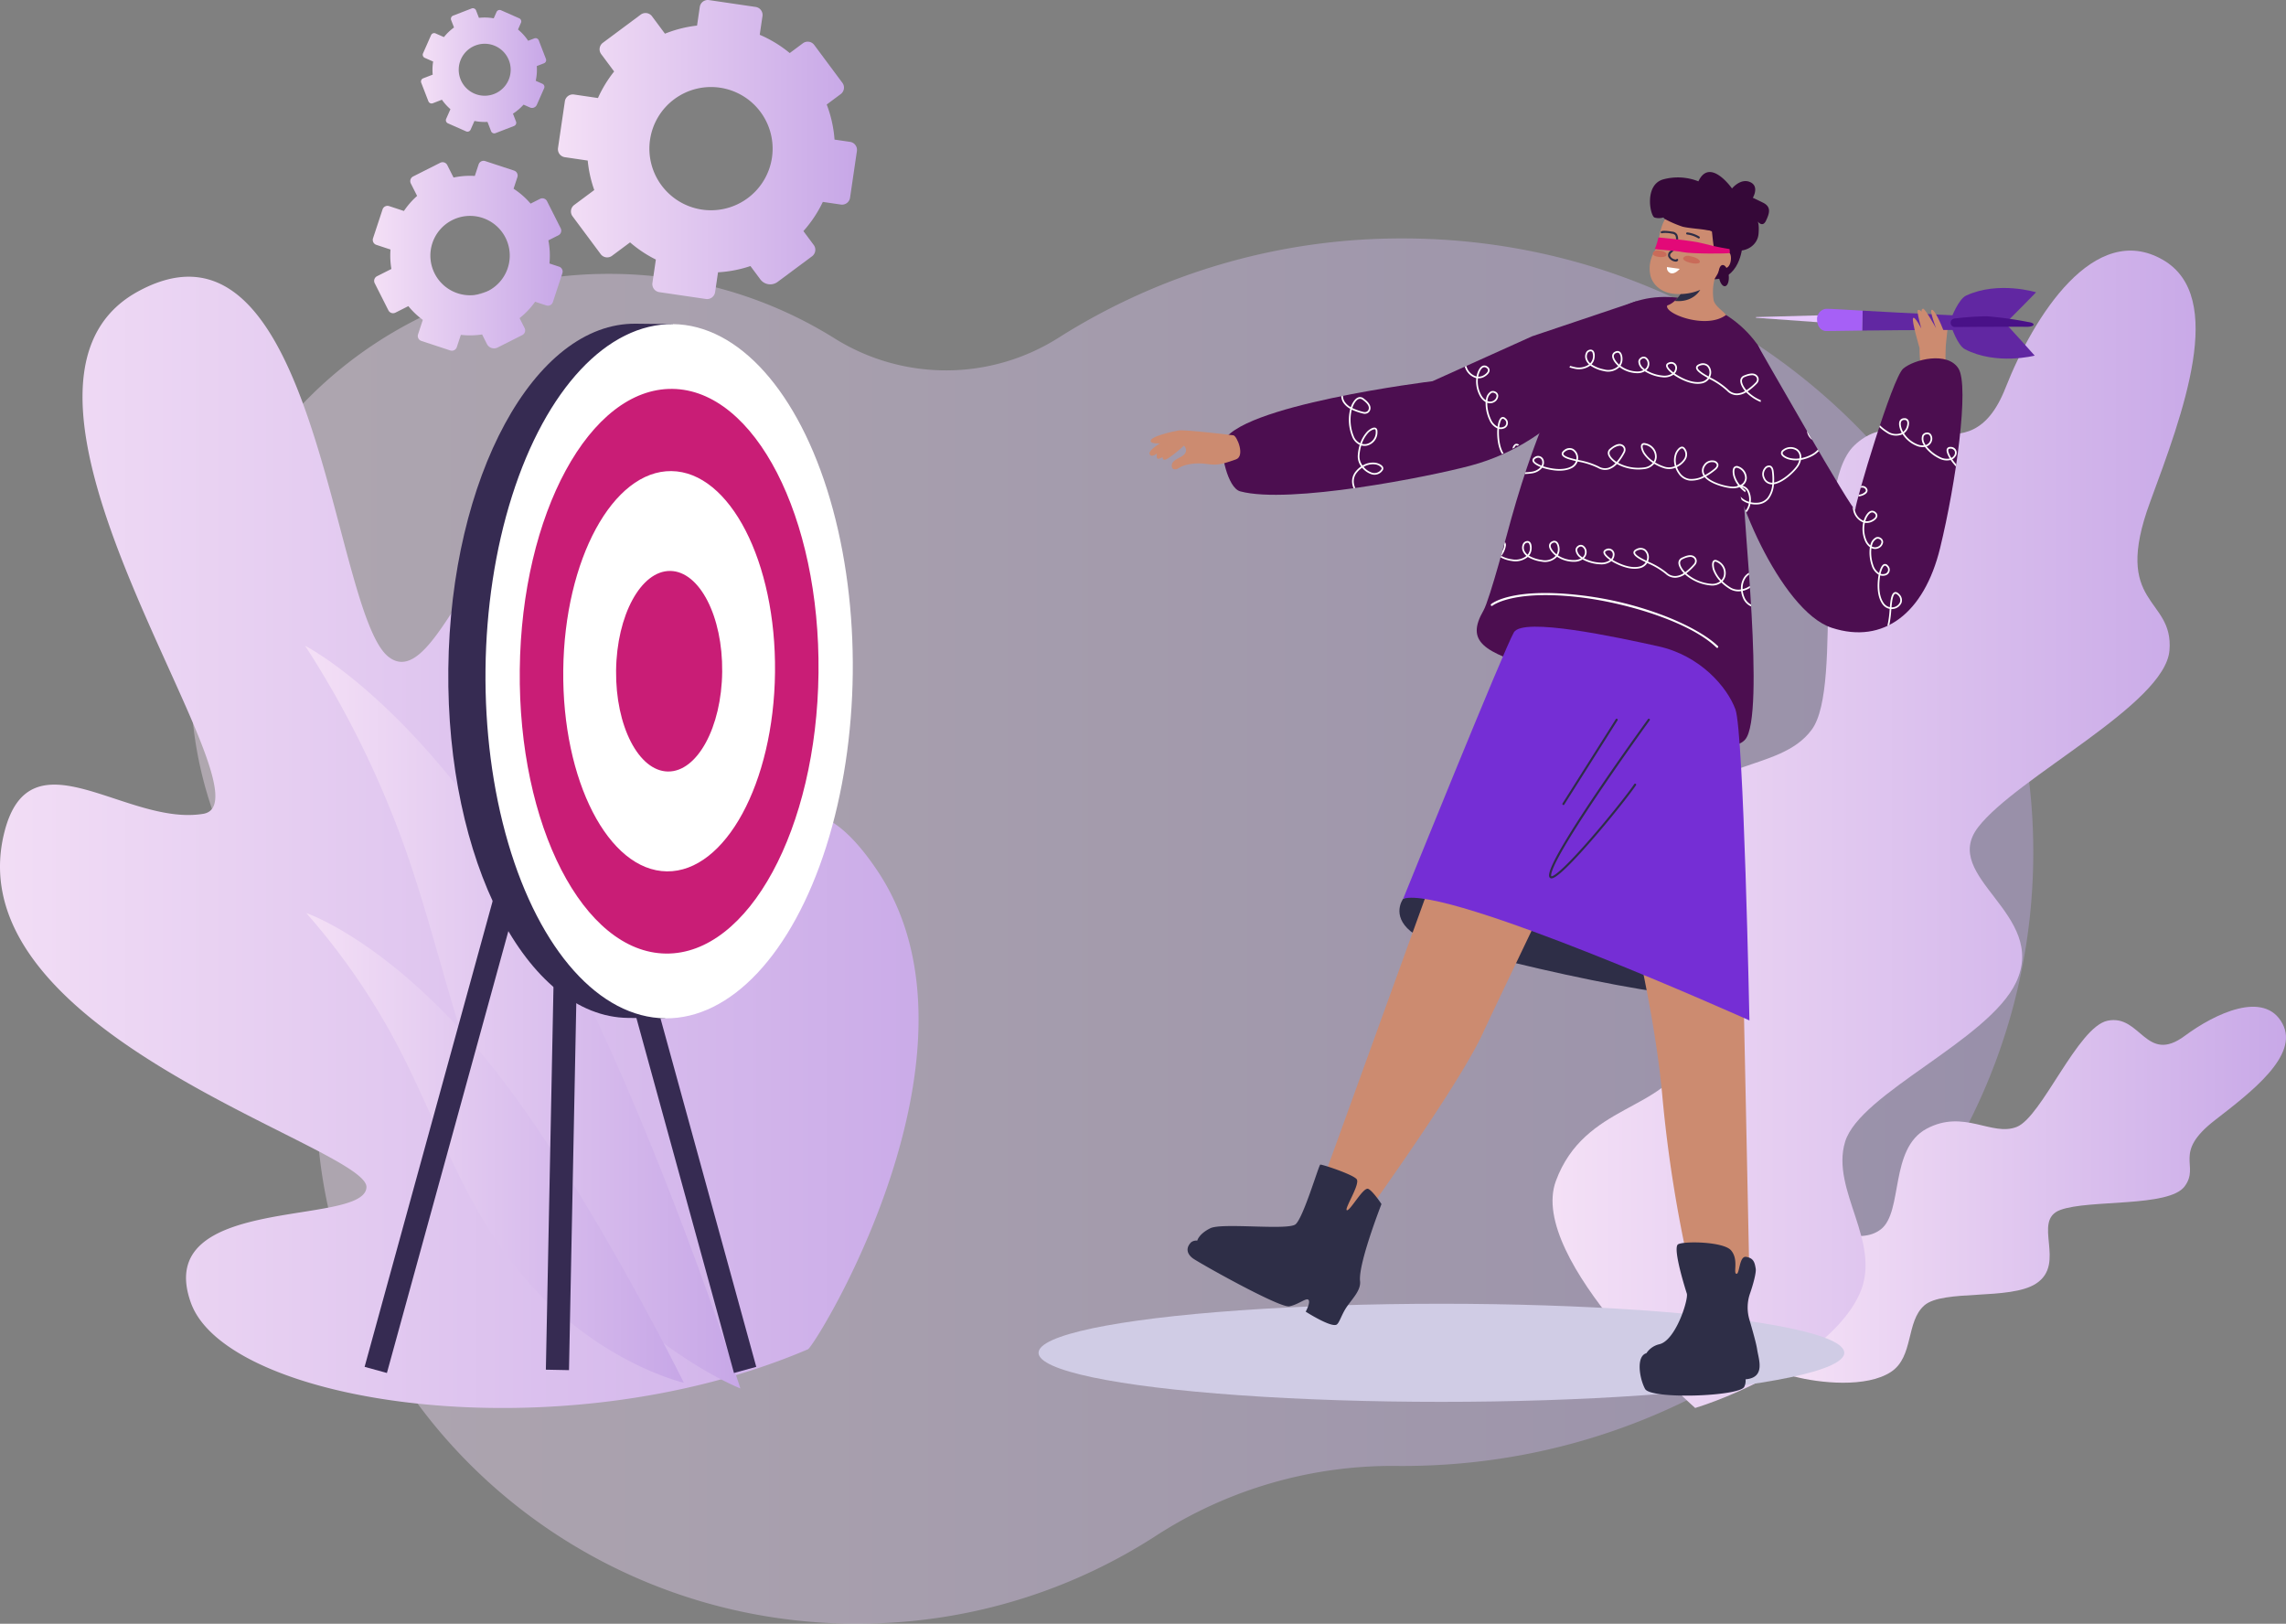
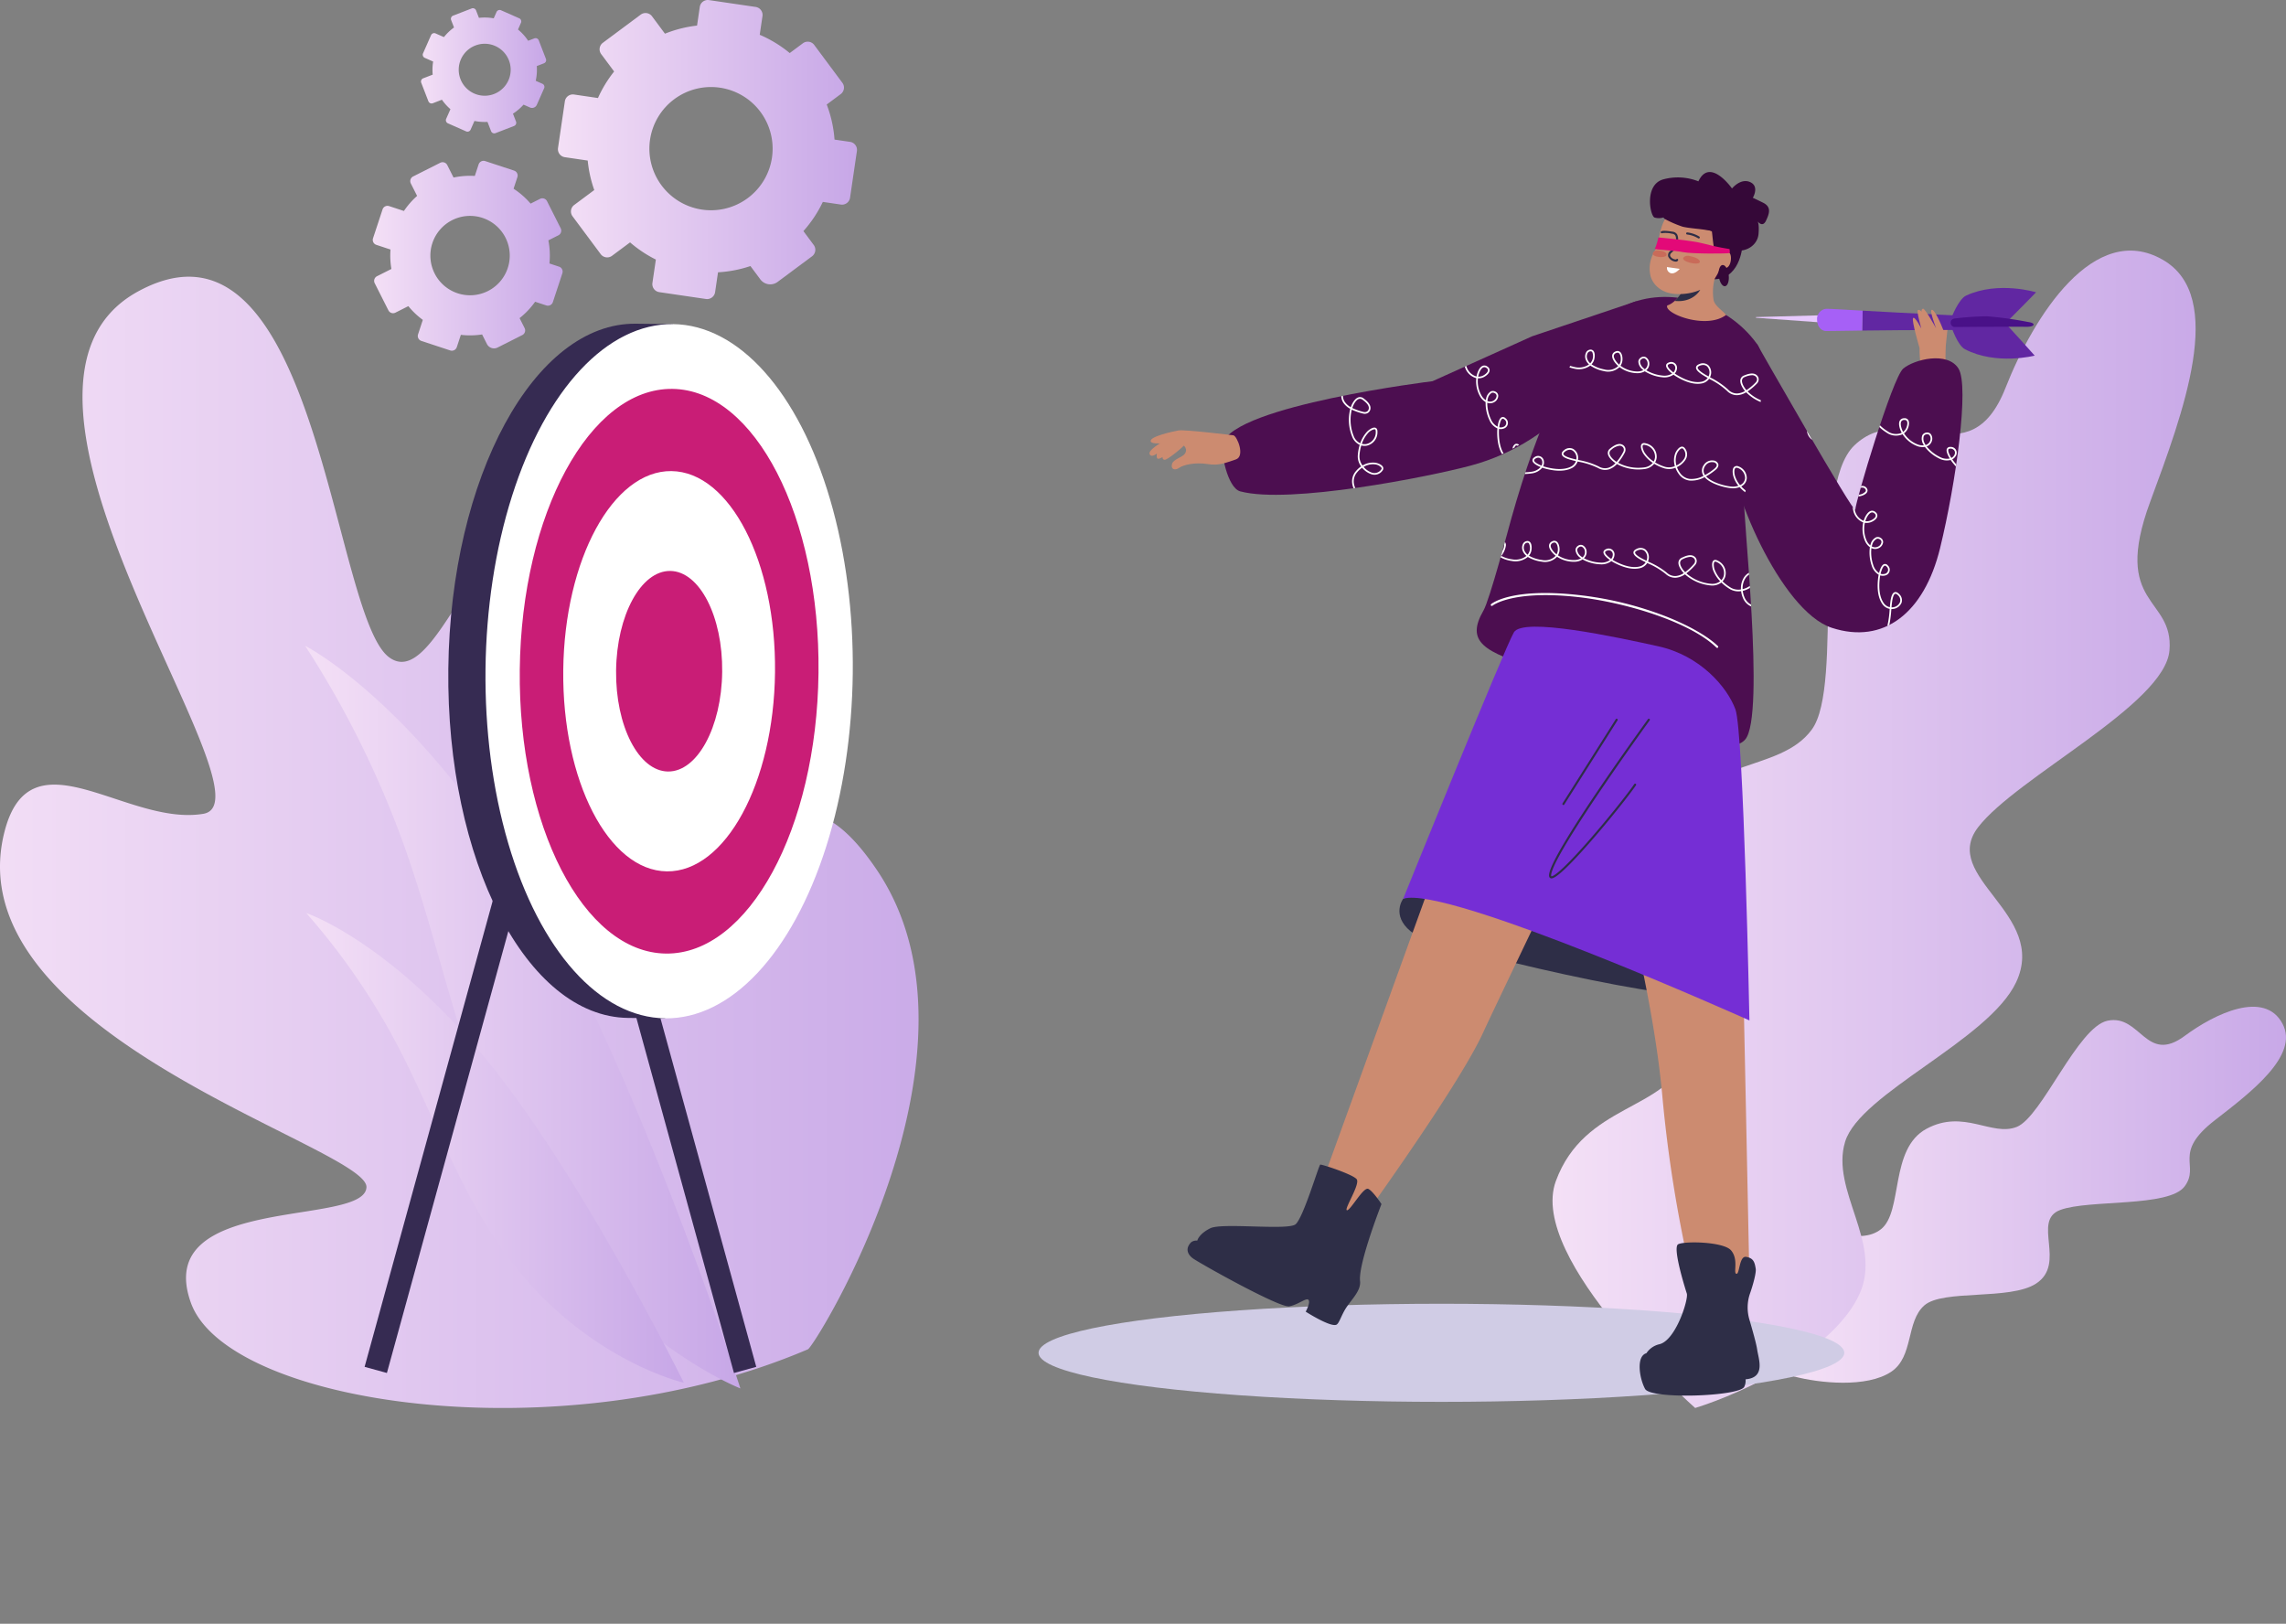
<svg xmlns="http://www.w3.org/2000/svg" width="816.218" height="579.745" viewBox="0 0 816.218 579.745">
  <rect x="0" y="0" width="816.218" height="579.745" fill="#808080" stroke="none" />
  <defs>
    <linearGradient id="linear-gradient" y1="0.5" x2="1" y2="0.5" gradientUnits="objectBoundingBox">
      <stop offset="0" stop-color="#f4e0f6" />
      <stop offset="1" stop-color="#bda7e7" />
    </linearGradient>
    <linearGradient id="linear-gradient-2" y1="0.5" x2="1" y2="0.5" gradientUnits="objectBoundingBox">
      <stop offset="0" stop-color="#f4e0f6" />
      <stop offset="1" stop-color="#c7a7e7" />
    </linearGradient>
  </defs>
  <g id="Group_3382" data-name="Group 3382" transform="translate(-16138.511 14782.64)">
    <g id="Group_3381" data-name="Group 3381" transform="translate(16138.511 -14782.64)">
      <g id="Group_3380" data-name="Group 3380" transform="translate(0 0)">
        <g id="Group_3379" data-name="Group 3379">
          <g id="Group_3378" data-name="Group 3378">
-             <path id="Path_10838" data-name="Path 10838" d="M3804.74,295.667a228.594,228.594,0,0,0-122.96,35.525,75.051,75.051,0,0,1-79.792.2,151.445,151.445,0,0,0-79.7-23.076c-82.825-.552-150.531,65.1-150.253,145.7a142.013,142.013,0,0,0,29.346,86,76.873,76.873,0,0,1,15.821,51.269q-.052.859-.1,1.721c-5.677,110.931,88.834,202.731,202.811,197.016a195.47,195.47,0,0,0,97.007-31.306,155.224,155.224,0,0,1,85.922-24.772q.948.008,1.9.008c124.365,0,225.183-98.114,225.183-219.144S3929.1,295.667,3804.74,295.667Z" transform="translate(-3303.936 -210.534)" opacity="0.4" fill="url(#linear-gradient)" />
            <path id="Path_10839" data-name="Path 10839" d="M4552.48,1085.769c8.91,2.348,25.925,4.182,34.7-1.683,8.1-5.415,5.2-17.915,11.848-23.706s30.481-1.717,39.826-7.741c11.082-7.144-1.609-22.5,8.688-26.319s38.768-.866,44.4-8.416-4.534-11.738,10.79-23.612c12.975-10.055,30.21-23.155,24.153-34.489-6.454-12.078-24.141-3.606-34.911,4.373-13.874,10.279-15.715-7.856-27.533-5.429-10.684,2.194-23.48,34.352-32.419,37.912s-18.9-6.473-32.222.671-8.3,29.62-16.283,35.871-19.292-2.48-30.688,6.37S4552.48,1085.769,4552.48,1085.769Z" transform="translate(-3911.921 -594.31)" fill="url(#linear-gradient-2)" />
            <path id="Path_10840" data-name="Path 10840" d="M4470.707,880.551c18.106-5.618,49.8-20.971,58.716-40.775,8.233-18.283-10.458-36.93-5.174-54.282s51.311-36.23,61.047-56.93c11.548-24.548-27.339-37.5-13.537-55.4s66.7-43.783,68.3-63.1-20.71-15.538-6.92-52.964c11.678-31.692,27.464-73.342,4.54-86.512-24.431-14.036-46.055,20.032-56.146,45.7-13,33.06-35.985,3.427-53.959,20.547-16.25,15.477-3.513,85.539-15.228,101.5s-40.036,9.312-55.491,36.3,17.82,60.729,10.7,80.344-36.364,16.708-46.6,44.574S4470.707,880.551,4470.707,880.551Z" transform="translate(-3865.448 -377.836)" fill="url(#linear-gradient-2)" />
            <path id="Path_10841" data-name="Path 10841" d="M4170.162,285.15l-5.554-.815a43.939,43.939,0,0,0-2.786-12.525l4.994-3.716a2.887,2.887,0,0,0,.594-4.041l-10.056-13.516a2.888,2.888,0,0,0-4.041-.593l-4.7,3.494a43.975,43.975,0,0,0-10.71-6.522l.979-6.666a2.887,2.887,0,0,0-2.437-3.277l-16.667-2.447a2.887,2.887,0,0,0-3.276,2.438l-.979,6.666a43.938,43.938,0,0,0-11.458,2.891l-4.62-6.21a2.888,2.888,0,0,0-4.041-.593l-13.516,10.055a2.888,2.888,0,0,0-.593,4.041l4.62,6.209a43.949,43.949,0,0,0-5.771,9.472l-8.543-1.255a2.888,2.888,0,0,0-3.277,2.438l-2.448,16.667a2.888,2.888,0,0,0,2.438,3.277l8.172,1.2a43.909,43.909,0,0,0,2.339,10.526l-7.165,5.33a2.888,2.888,0,0,0-.594,4.041l10.056,13.516a2.887,2.887,0,0,0,4.04.593l6.442-4.792a43.97,43.97,0,0,0,9.212,6.133l-1.227,8.353a2.887,2.887,0,0,0,2.438,3.277l16.667,2.447a2.888,2.888,0,0,0,3.276-2.438l1.042-7.09a43.866,43.866,0,0,0,11.57-2.23l3.544,4.764a4.4,4.4,0,0,0,6.151.9L4156.588,326a2.888,2.888,0,0,0,.593-4.041l-3.684-4.952a43.992,43.992,0,0,0,6.934-10.421l6.445.946a2.888,2.888,0,0,0,3.276-2.438l2.448-16.667A2.888,2.888,0,0,0,4170.162,285.15Zm-52.852,24.186a22,22,0,1,1,24.963-18.571A22,22,0,0,1,4117.31,309.336Z" transform="translate(-3866.64 -234.495)" fill="url(#linear-gradient-2)" />
            <path id="Path_10842" data-name="Path 10842" d="M3938.456,440.711l-3.435-1.131a28.311,28.311,0,0,0-.384-8.257l3.58-1.806a1.86,1.86,0,0,0,.823-2.5l-4.887-9.689a1.861,1.861,0,0,0-2.5-.823l-3.366,1.7a28.3,28.3,0,0,0-6.075-5.322l1.358-4.122a1.86,1.86,0,0,0-1.185-2.349l-10.307-3.395a1.86,1.86,0,0,0-2.349,1.185l-1.357,4.122a28.3,28.3,0,0,0-7.591.569l-2.246-4.452a1.861,1.861,0,0,0-2.5-.823l-9.688,4.887a1.86,1.86,0,0,0-.823,2.5l2.245,4.451a28.329,28.329,0,0,0-4.709,5.373l-5.283-1.74a1.859,1.859,0,0,0-2.348,1.185l-3.4,10.306a1.86,1.86,0,0,0,1.185,2.349l5.053,1.665a28.294,28.294,0,0,0,.322,6.938l-5.136,2.591a1.86,1.86,0,0,0-.823,2.5l4.888,9.689a1.861,1.861,0,0,0,2.5.823l4.617-2.329a28.371,28.371,0,0,0,5.168,4.91l-1.7,5.165a1.86,1.86,0,0,0,1.185,2.349l10.307,3.395a1.86,1.86,0,0,0,2.349-1.185l1.444-4.384a28.282,28.282,0,0,0,7.59-.137l1.722,3.415a2.832,2.832,0,0,0,3.8,1.253l8.822-4.45a1.86,1.86,0,0,0,.823-2.5l-1.791-3.55a28.373,28.373,0,0,0,5.552-5.847l3.986,1.313a1.86,1.86,0,0,0,2.349-1.185l3.395-10.307A1.861,1.861,0,0,0,3938.456,440.711Zm-36.214,9.508a14.172,14.172,0,1,1,17.895-9.027A14.171,14.171,0,0,1,3902.242,450.219Z" transform="translate(-3738.838 -345.503)" fill="url(#linear-gradient-2)" />
            <path id="Path_10843" data-name="Path 10843" d="M3962.929,253.881l-2.208.855a18.5,18.5,0,0,0-3.624-4.018l1.061-2.4a1.218,1.218,0,0,0-.622-1.606l-6.5-2.871a1.217,1.217,0,0,0-1.605.621l-1,2.258a18.534,18.534,0,0,0-5.285-.169l-1.025-2.65a1.217,1.217,0,0,0-1.575-.7l-6.624,2.564a1.218,1.218,0,0,0-.7,1.575l1.025,2.649a18.509,18.509,0,0,0-3.6,3.441l-2.986-1.319a1.217,1.217,0,0,0-1.605.621l-2.871,6.5a1.217,1.217,0,0,0,.622,1.606l2.985,1.319a18.515,18.515,0,0,0-.151,4.674l-3.4,1.314a1.218,1.218,0,0,0-.7,1.575l2.564,6.625a1.218,1.218,0,0,0,1.575.7l3.248-1.257a18.508,18.508,0,0,0,3.044,3.377l-1.522,3.444a1.218,1.218,0,0,0,.622,1.606l6.5,2.872a1.218,1.218,0,0,0,1.606-.622l1.369-3.1a18.567,18.567,0,0,0,4.654.337l1.285,3.32a1.218,1.218,0,0,0,1.575.7l6.625-2.564a1.218,1.218,0,0,0,.7-1.575l-1.091-2.818a18.517,18.517,0,0,0,3.783-3.222l2.29,1.012a1.854,1.854,0,0,0,2.445-.946l2.614-5.916a1.217,1.217,0,0,0-.621-1.606l-2.381-1.052a18.573,18.573,0,0,0,.379-5.264l2.562-.991a1.218,1.218,0,0,0,.7-1.575l-2.564-6.625A1.218,1.218,0,0,0,3962.929,253.881Zm-14.371,19.854a9.277,9.277,0,1,1,5.3-12A9.277,9.277,0,0,1,3948.559,273.734Z" transform="translate(-3772.142 -240.181)" fill="url(#linear-gradient-2)" />
            <path id="Path_10844" data-name="Path 10844" d="M3246.525,662.972c-18.16,72.375,129.959,112.451,129.3,126.705s-76.786,2.116-62.679,41.272c13.074,36.278,131.811,54.384,220.305,16.581,2.562-1.094,67.972-106.434,24.8-170.869s-60.39,43.289-81.321,39.784,29.585-134.774-12.352-164.632c-43.456-30.936-60.408,63.908-80.744,48.581-19.264-14.519-25.039-150.264-80.044-134.561a42.769,42.769,0,0,0-6.176,2.315l-.024.009v0q-1.688.777-3.434,1.737c-64.038,35.225,50.844,181.89,23.4,186.45S3255.728,626.295,3246.525,662.972Z" transform="translate(-3244.981 -365.772)" fill="url(#linear-gradient-2)" />
            <path id="Path_10845" data-name="Path 10845" d="M3600.734,972.047s-37.187-115.481-77.241-180.692-78.161-84.452-78.161-84.452a346.73,346.73,0,0,1,34.341,68.59c14.507,39.533,21.172,81.954,41.688,120.079C3552.4,953.247,3600.734,972.047,3600.734,972.047Z" transform="translate(-3336.374 -476.315)" fill="url(#linear-gradient-2)" />
            <path id="Path_10846" data-name="Path 10846" d="M3580.88,1050.052s-37.592-76.161-72.016-117.215-62.787-50.471-62.787-50.471a242.719,242.719,0,0,1,30.813,43.98c14.1,25.89,23.064,54.584,41.181,78.883C3545.477,1041.987,3580.88,1050.052,3580.88,1050.052Z" transform="translate(-3336.714 -556.354)" fill="url(#linear-gradient-2)" />
          </g>
          <g id="Group_3377" data-name="Group 3377" transform="translate(130.183 61.425)">
            <g id="Group_3376" data-name="Group 3376" transform="translate(240.632 0)">
              <ellipse id="Ellipse_3413" data-name="Ellipse 3413" cx="143.844" cy="17.513" rx="143.844" ry="17.513" transform="translate(0 404.075)" fill="#d0cce5" />
              <g id="Group_3375" data-name="Group 3375" transform="translate(39.615 0)">
                <path id="Path_10792" data-name="Path 10792" d="M1251.091,1137.16s-4.36,5.792,2.629,11.582,105.643,28.278,103.64,21.427-71.891-39.2-80.277-40.4S1251.091,1137.16,1251.091,1137.16Z" transform="translate(-1160.515 -877.679)" fill="#2e2e47" />
                <path id="Path_10793" data-name="Path 10793" d="M1628,341.632s-.849,12.547-11.232,11.649-2.4-19.769-.2-19.419S1630.251,336.174,1628,341.632Z" transform="translate(-1416.323 -315.045)" fill="#350838" />
                <g id="Group_3359" data-name="Group 3359" transform="translate(281.595 53.03)">
                  <path id="Path_10794" data-name="Path 10794" d="M1908.656,463.452s.5-5.89.849-8.686.8-4.32-.3-4.107-2.6,6.2-2.9,8.05S1908.656,463.452,1908.656,463.452Z" transform="translate(-1906.286 -450.64)" fill="#cc8b70" />
                </g>
                <path id="Path_10795" data-name="Path 10795" d="M1181.857,426.959l-37.307,12.557L1109,455.546s-70.687,8.686-74.88,22.164c-.879,2.825,1.6,15.934,6.235,17.173,17.491,4.672,67.324-5.2,82.223-9.185C1154.63,477.116,1173.564,450.116,1181.857,426.959Z" transform="translate(-1007.944 -380.868)" fill="#4c0e50" />
                <path id="Path_10796" data-name="Path 10796" d="M1277.11,758.99s13.983,26.549,16.156,53.439c.663,8.2,4.469,198.564,4.469,198.564l-19.839,2.7a478.981,478.981,0,0,1-11.238-67.957c-3.594-39.983-16.68-83.215-21.266-112.268,0,0-39.85,82.964-42.532,88.957-9.056,20.242-48.522,74.281-48.522,74.281l-13.478-8.386,82.557-228.057Z" transform="translate(-1083.532 -615.615)" fill="#cc8b70" />
                <path id="Path_10797" data-name="Path 10797" d="M1397.211,424.838s-21.121,5.623-40.944,76.275c-.851,3.033-7.681,28.878-9.884,32.686-6.5,11.242.116,14.81,19.416,20.791s65,35.77,74.029,25.272c7.322-8.51-1.156-82.081-.374-86.245,3.223-17.16,10.542-46.681,4.535-55.012C1433,423.357,1411.961,417.9,1397.211,424.838Z" transform="translate(-1227.123 -377.266)" fill="#4c0e50" />
                <g id="Group_3360" data-name="Group 3360" transform="translate(0 92.219)">
                  <path id="Path_10798" data-name="Path 10798" d="M950.2,596.207s-5.557,3.037-4.96,4.542,2.608-.178,2.608-.178-.263,1.193.118,1.723,1.957-.5,1.957-.5a.723.723,0,0,0,.727,1c1.046.052,6.969-4.865,7.457-5.764S953.726,594.73,950.2,596.207Z" transform="translate(-945.198 -592.29)" fill="#cc8b70" />
                  <path id="Path_10799" data-name="Path 10799" d="M976.149,586.177s-17.376-2.134-19.618-1.734-10.391,2.193-9.909,3.891,9.287-.139,10.733.669,2.494,2.22,1.5,3.69-4.187,1.934-4.646,3.779,1.042,2.4,2.578,1.308,5.717-2.039,10.083-1.348,6.6-.516,10.109-1.627S977.424,586.37,976.149,586.177Z" transform="translate(-946.191 -584.393)" fill="#cc8b70" />
                </g>
                <path id="Path_10800" data-name="Path 10800" d="M1575.984,399.19c4.559-1.36,7.581-9.505,7.6-9.543,2.973-6.251,10.642-3.561,10.642-3.561a18.712,18.712,0,0,0-1.729,11.11c.415,2.2,3.185,3.768,4.481,5.386C1589.841,407.977,1574.582,401.99,1575.984,399.19Z" transform="translate(-1391.102 -351.564)" fill="#cc8b70" />
                <path id="Path_10801" data-name="Path 10801" d="M1588.428,412.122l5.884.313s-2.385,4.65-9.1,3.965A17.743,17.743,0,0,0,1588.428,412.122Z" transform="translate(-1397.687 -370.378)" fill="#2e2e47" />
                <path id="Path_10802" data-name="Path 10802" d="M1580.542,1579.165c-2.658-.454-2.284,6.868-3.646,5.978-.89-.581.926-5.154-1.753-8.292s-16.639-3.378-18.888-2.187,3.112,17.673,3.112,17.673c.5,2.4-4.048,16.616-9.776,18.013a7.515,7.515,0,0,0-4.672,3.211h0c-3.736,1.065-2.532,8.932-.484,12.745s33.471,2.71,35.39-.7a4.915,4.915,0,0,0,.492-2.725c7.312-.594,4.614-7.285,4.136-10.652-.292-2.055-1.6-6.66-2.734-10.553a15.293,15.293,0,0,1,.159-9.362c1.251-3.547,2.275-7.6,2.066-8.905C1583.579,1581.154,1583.2,1579.619,1580.542,1579.165Z" transform="translate(-1367.492 -1191.832)" fill="#2e2e47" />
                <g id="Group_3365" data-name="Group 3365" transform="translate(178.581 11.643)">
                  <path id="Path_10803" data-name="Path 10803" d="M1579.691,332.374a3.7,3.7,0,0,0,2.895-.7c1.149-.846,1.55-3.935.653-5.015a4.37,4.37,0,0,0-2.469-1.308c-.282-.111,1.223-5.415-.108-8.849a10.428,10.428,0,0,0-9.538-7.093,12.6,12.6,0,0,0-10.262,4.371c-1.986,2.039-2.656,6.62-3.087,8.788a11.812,11.812,0,0,1-1.561,3.89,11.6,11.6,0,0,0-1.351,7.663c.476,3.175,3.366,6.589,8.487,7.108S1576.961,340.245,1579.691,332.374Z" transform="translate(-1554.698 -309.388)" fill="#cc8b70" />
                  <g id="Group_3361" data-name="Group 3361" transform="translate(3.943 9.347)">
                    <path id="Path_10804" data-name="Path 10804" d="M1573.525,352.286a.817.817,0,0,0,.853-.485.371.371,0,0,0-.687-.28,2.426,2.426,0,0,1-1.931-.905c-.407-.524-.3-1.033.314-1.555a6.083,6.083,0,0,0,2.11-3.623,3.815,3.815,0,0,0-.166-2.873,2.219,2.219,0,0,0-1.726-.975c-.731-.132-3.247-.538-3.958-.106a.371.371,0,0,0,.385.634,10.066,10.066,0,0,1,3.466.206,1.52,1.52,0,0,1,1.206.638,3.18,3.18,0,0,1,.079,2.27l-.014.055a5.351,5.351,0,0,1-1.861,3.207,1.772,1.772,0,0,0-.727,2.034,3.2,3.2,0,0,0,2.644,1.758Z" transform="translate(-1568.157 -341.29)" fill="#2e2e47" />
                  </g>
                  <g id="Group_3362" data-name="Group 3362" transform="translate(13.052 9.925)">
                    <path id="Path_10805" data-name="Path 10805" d="M1603.737,345.419a.371.371,0,0,0,.2-.68,10.544,10.544,0,0,0-4.284-1.475.371.371,0,1,0-.08.737,9.972,9.972,0,0,1,3.956,1.357A.369.369,0,0,0,1603.737,345.419Z" transform="translate(-1599.246 -343.262)" fill="#2e2e47" />
                  </g>
                  <path id="Path_10806" data-name="Path 10806" d="M1575.8,385.44a2,2,0,0,0,1.315,2.186c1.554.476,3.237-1.544,3.237-1.544Z" transform="translate(-1569.609 -363.157)" fill="#fff" />
                  <g id="Group_3363" data-name="Group 3363" transform="translate(12.256 14.575)">
                    <path id="Path_10807" data-name="Path 10807" d="M1596.9,360.66a.371.371,0,0,0,.345-.235c.064-.163.357-.682,1.454-.522a10.345,10.345,0,0,1,2.185.531.371.371,0,0,0,.281-.686,10.817,10.817,0,0,0-2.359-.579,1.913,1.913,0,0,0-2.251.985.371.371,0,0,0,.345.507Z" transform="translate(-1596.529 -359.132)" fill="#2e2e47" />
                  </g>
                  <g id="Group_3364" data-name="Group 3364" transform="translate(3.743 13.545)">
-                     <path id="Path_10808" data-name="Path 10808" d="M1570.978,356.977a2.152,2.152,0,0,0-1.534-.617,2.236,2.236,0,0,0-1.358.287.371.371,0,0,1-.487-.56,2.7,2.7,0,0,1,1.864-.469,2.409,2.409,0,0,1,2.233,1.185.371.371,0,0,1-.31.423.384.384,0,0,1-.057,0A.371.371,0,0,1,1570.978,356.977Zm.008.012Zm-.023-.072h0Z" transform="translate(-1567.474 -355.616)" fill="#2e2e47" />
-                   </g>
+                     </g>
                  <path id="Path_10809" data-name="Path 10809" d="M1597.326,371.676s3.63.471,4.118,1.9-3.547.9-5.252-.106S1596.428,371.514,1597.326,371.676Z" transform="translate(-1583.555 -353.413)" fill="#c96b59" />
                  <path id="Path_10810" data-name="Path 10810" d="M1559.922,365.063s3-.018,3.425,1.316-2.918,1.342-4.339.587S1559.179,365.023,1559.922,365.063Z" transform="translate(-1557.342 -348.75)" fill="#c96b59" />
                </g>
                <path id="Path_10811" data-name="Path 10811" d="M1595.417,280.568c-3.129-1.535-3.607-1.722-3.607-1.722s2.458-4.082-.958-5.607-6.474,2.278-6.474,2.278-7.917-11.3-12-2.546a19.9,19.9,0,0,0-12.7-.662c-6.618,2.041-4.582,12.778-3,13.57a5.586,5.586,0,0,0,3.218,0,1.493,1.493,0,0,0,.556.568,39.453,39.453,0,0,0,6.275,2.711c2.072.538,6.675.834,8.48,1.2a8.914,8.914,0,0,0,1.125.161c.3.118.586.228.852.325.154.522.593,7.264,1.395,7.609a4.155,4.155,0,0,0,3.159-.389c.457-.46,1.352.075,1.352.075s.158-.38.406-.981a6.671,6.671,0,0,0,1.388.415c4.89.919,8.647-2.067,8.964-5.818.295-3.487-.253-4.394-.331-4.5.132.176,1.788,2.286,2.98-.205C1597.73,284.442,1598.547,282.1,1595.417,280.568Z" transform="translate(-1376.392 -269.649)" fill="#350838" />
                <path id="Path_10812" data-name="Path 10812" d="M1642.337,386.506c.25,2.093-.339,3.884-1.316,4s-1.971-1.485-2.221-3.578.339-3.884,1.316-4S1642.087,384.413,1642.337,386.506Z" transform="translate(-1435.537 -349.734)" fill="#350838" />
                <path id="Path_10813" data-name="Path 10813" d="M1377.961,964.267s-108.053-48.522-123.628-43.431c0,0,36.242-89.658,39.537-95.149s36.541,1.7,51.517,4.993,24.6,14.5,27.574,22.526S1377.961,964.267,1377.961,964.267Z" transform="translate(-1163.757 -661.355)" fill="#752ed5" />
                <g id="Group_3367" data-name="Group 3367" transform="translate(216.512 41.392)">
                  <path id="Path_10814" data-name="Path 10814" d="M1706.6,444.287l-22.316.61a.13.13,0,0,0-.005.259l22.266,1.6Z" transform="translate(-1684.156 -434.511)" fill="#e7c9fe" />
                  <g id="Group_3366" data-name="Group 3366" transform="translate(21.838 7.441)">
                    <path id="Path_10815" data-name="Path 10815" d="M1860.71,440.953s4.611.572,4.573,2.374c-.043,1.991-4.673,2.121-4.673,2.121s-33.061.039-46.877.247l.158-7.093C1827.671,439.409,1860.71,440.953,1860.71,440.953Z" transform="translate(-1797.605 -437.933)" fill="#6127a2" />
                    <path id="Path_10816" data-name="Path 10816" d="M1761.786,436.331c.41-.081,5.69.217,13.189.656l-.158,7.093c-7.6.115-12.953.2-13.271.148-.9-.149-2.934-.965-2.854-4.561A3.651,3.651,0,0,1,1761.786,436.331Z" transform="translate(-1758.69 -436.317)" fill="#a660f6" />
                  </g>
                  <path id="Path_10817" data-name="Path 10817" d="M1922.446,421.559s2.521-6.665,5.274-7.935c11.512-5.312,24.955-1.157,24.955-1.157s-9.863,10.119-10.69,10.714S1922.446,421.559,1922.446,421.559Z" transform="translate(-1852.628 -410.92)" fill="#6127a2" />
                  <path id="Path_10818" data-name="Path 10818" d="M1922.212,455.554s2.222,6.771,4.915,8.162c11.264,5.819,24.879,2.267,24.879,2.267s-9.4-10.548-10.2-11.179S1922.212,455.554,1922.212,455.554Z" transform="translate(-1852.462 -441.83)" fill="#6127a2" />
                  <path id="Path_10819" data-name="Path 10819" d="M1922.944,446.169a102.485,102.485,0,0,1,11.591-.8,131.064,131.064,0,0,1,14.638,2.028s2.016.225,2,.914c-.016.762-2.04.807-2.04.807s-14.449-.025-20.487.038c-3.322.035-5.661.061-5.8.04a1.514,1.514,0,0,1-1.253-1.749C1921.614,446.632,1922.437,446.256,1922.944,446.169Z" transform="translate(-1852.026 -435.257)" fill="#491188" />
                </g>
                <g id="Group_3368" data-name="Group 3368" transform="translate(272.557 48.786)">
                  <path id="Path_10820" data-name="Path 10820" d="M1887.021,458.307s.431-11.544-.651-14.393-3.294-7.626-4.19-7.362,1.559,6.615,1.559,6.615-3.963-7.192-4.665-7.007-.5,1.074-.5,1.074-.874-.97-1.359-.533,1.255,6.579,1.255,6.579-2.355-4.609-2.952-3.752,2.313,10.662,2.313,10.662-.228,9.184,2.488,10.5S1886.955,461.007,1887.021,458.307Z" transform="translate(-1875.439 -436.157)" fill="#cc8b70" />
                </g>
                <path id="Path_10821" data-name="Path 10821" d="M1587.508,353.506s-4.8-.741-9.192-1.942-16.174-2.2-16.174-2.2-.9,3.692-1.348,4.02,7.089.578,10.159,1.227,16.366.565,16.582.308S1587.508,353.506,1587.508,353.506Z" transform="translate(-1380.413 -326.005)" fill="#e30978" />
                <path id="Path_10822" data-name="Path 10822" d="M1662.889,479s35.15,61.8,35.15,59.165,13.226-47.024,17.1-50.319,15.851-6.29,19.744,0-.9,40.859-6.589,64.114-20.2,34.428-38.638,28.437-37.29-51.467-36.017-64.372S1662.889,479,1662.889,479Z" transform="translate(-1446.022 -417.661)" fill="#4c0e50" />
                <path id="Path_10823" data-name="Path 10823" d="M1060.841,1493.285s-2.967-4.548-4.7-5.415-6.411,7.8-7.624,7.624,4.852-9.357,3.465-11.089-12.475-5.371-13-5.2-6.064,19.059-8.837,21.312-26.283-.665-30.442,1.414-4.636,4.413-4.636,4.413a3.021,3.021,0,0,0-2.186.58c-2.025,2.057-1.495,4.162.585,5.722s31.069,17.846,34.481,17.154,6.184-3.292,6.877-2.253-1.04,4.158-1.04,4.158,8.664,5.545,10.916,4.678c1.055-.406,1.8-3.5,3.639-6.238,2.093-3.106,5.22-6.04,4.852-9.357C1052.5,1514.554,1060.841,1493.285,1060.841,1493.285Z" transform="translate(-978.012 -1124.806)" fill="#2e2e47" />
                <g id="Group_3369" data-name="Group 3369" transform="translate(121.854 150.309)">
                  <path id="Path_10824" data-name="Path 10824" d="M1441.928,802.244a.371.371,0,0,0,.259-.637c-3.653-3.545-10.476-7.432-18.719-10.662a123.913,123.913,0,0,0-31.419-7.611c-23.65-2.583-30.55,3.04-30.832,3.281a.371.371,0,0,0,.481.565c.1-.086,7.078-5.642,30.27-3.108,16.981,1.855,40.171,8.818,49.7,18.068A.369.369,0,0,0,1441.928,802.244Z" transform="translate(-1361.086 -782.656)" fill="#fff" />
                </g>
                <g id="Group_3370" data-name="Group 3370" transform="translate(68.468 69.077)">
                  <path id="Path_10825" data-name="Path 10825" d="M1333.553,509.924a10.833,10.833,0,0,0,1.389,6.579,5.264,5.264,0,0,0,1.941,1.946,14.234,14.234,0,0,0,1.36,6.442,5.721,5.721,0,0,0,2.848,2.98c-.05.514-.061.868-.061.88-.053,2.5.228,5.813,1.712,8.271.181-.086.361-.174.541-.262-1.436-2.337-1.7-5.562-1.654-8,0-.207.018-.451.042-.715a2.967,2.967,0,0,0,1.638-.117,2.084,2.084,0,0,0,.644-3.722,1.229,1.229,0,0,0-1.352-.313c-.875.4-1.266,2.084-1.439,3.359a5.185,5.185,0,0,1-2.367-2.6,13.99,13.99,0,0,1-1.326-5.946q.155.054.312.092a2.967,2.967,0,0,0,2.333-.4,2.662,2.662,0,0,0,1.282-2.2,1.692,1.692,0,0,0-1-1.449,1.838,1.838,0,0,0-1.667-.08,3.75,3.75,0,0,0-1.678,2.579q-.058.266-.1.538a4.821,4.821,0,0,1-1.5-1.592,10.209,10.209,0,0,1-1.311-6.207,4.543,4.543,0,0,0,1.5-.2c.966-.292,2.468-1.331,2.656-2.443a1.507,1.507,0,0,0-.729-1.52,1.744,1.744,0,0,0-1.654-.331c-1.284.447-1.928,2.43-2.094,3.026q-.111.4-.185.813a5.178,5.178,0,0,1-3.593-3.662c-.012-.036-.024-.074-.036-.111l-.549.248.018.055A5.83,5.83,0,0,0,1333.553,509.924Zm.684-.527q.068-.362.165-.713c.289-1.034.911-2.342,1.715-2.621a.939.939,0,0,1,.313-.054,1.36,1.36,0,0,1,.792.3.944.944,0,0,1,.49.936c-.138.818-1.439,1.727-2.239,1.969A3.95,3.95,0,0,1,1334.237,509.4Zm3.282,8.692q.044-.362.12-.708a3.224,3.224,0,0,1,1.348-2.165,1.093,1.093,0,0,1,.474-.108,1.458,1.458,0,0,1,.665.18,1.09,1.09,0,0,1,.673.942,2.072,2.072,0,0,1-1,1.672,2.351,2.351,0,0,1-1.872.32A2.765,2.765,0,0,1,1337.519,518.089Zm4.219,9.363c.169-1.28.536-2.749,1.111-3.011a.368.368,0,0,1,.165-.038.906.906,0,0,1,.555.265,1.49,1.49,0,0,1-.463,2.7A2.41,2.41,0,0,1,1341.738,527.452Z" transform="translate(-1285.341 -505.409)" fill="#fff" />
                  <path id="Path_10826" data-name="Path 10826" d="M1389.38,601.516a.912.912,0,0,0-.4-.116.425.425,0,0,0-.184.039,1.085,1.085,0,0,0-.47.688q-.361.205-.725.407a2.166,2.166,0,0,1,.938-1.636,1.4,1.4,0,0,1,1.419.27C1389.766,601.284,1389.574,601.4,1389.38,601.516Z" transform="translate(-1326.447 -572.85)" fill="#fff" />
                  <path id="Path_10827" data-name="Path 10827" d="M1178.881,542.5a4.588,4.588,0,0,0,.651,2.187,6.741,6.741,0,0,0,2.566,2.327,15.944,15.944,0,0,0,.656,9.889,5.306,5.306,0,0,0,2.714,2.985,16.353,16.353,0,0,0-.691,3.97,6.007,6.007,0,0,0,1.194,3.716,8.808,8.808,0,0,0-1.817,1.64,5.545,5.545,0,0,0-1.374,4.369,6.872,6.872,0,0,0,.491,1.793l.611-.086a6.433,6.433,0,0,1-.507-1.781,4.969,4.969,0,0,1,1.239-3.91,8.228,8.228,0,0,1,1.72-1.549,7.239,7.239,0,0,0,3.071,2.227,3.487,3.487,0,0,0,4.241-1.267,1.156,1.156,0,0,0,.157-1.182c-.382-.877-1.872-1.449-2.808-1.576a7.207,7.207,0,0,0-4.51,1,5.435,5.435,0,0,1-1.112-3.362,15.805,15.805,0,0,1,.657-3.8,4.3,4.3,0,0,0,1.927.084,4.86,4.86,0,0,0,3.845-4.947c.02-.762-.2-1.245-.664-1.434-1.041-.429-2.688.991-3.039,1.366a11.823,11.823,0,0,0-2.44,4.148,4.6,4.6,0,0,1-2.351-2.627,15.361,15.361,0,0,1-.669-9.379,19.932,19.932,0,0,0,4.053,1.409,2.191,2.191,0,0,0,1.685-.221,1.988,1.988,0,0,0,.894-1.284c.406-1.748-1.474-3.19-2.377-3.883a1.994,1.994,0,0,0-1.892-.406c-1.346.43-2.307,2.3-2.726,3.515a6.061,6.061,0,0,1-2.232-2.051,4.018,4.018,0,0,1-.571-2Zm3.93,4.219c.343-1.033,1.217-2.864,2.374-3.233a1.273,1.273,0,0,1,.388-.062,1.57,1.57,0,0,1,.957.373c.866.664,2.477,1.9,2.158,3.273a1.4,1.4,0,0,1-.623.909,1.6,1.6,0,0,1-1.228.15A19.109,19.109,0,0,1,1182.811,546.716Zm3.411,12.788a11.232,11.232,0,0,1,2.314-3.939,4.222,4.222,0,0,1,2.169-1.257.533.533,0,0,1,.2.036c.258.106.3.528.292.864a4.276,4.276,0,0,1-3.352,4.373A3.753,3.753,0,0,1,1186.222,559.5Zm.633,8.221a6.849,6.849,0,0,1,3.334-.93,5.37,5.37,0,0,1,.725.048,3.41,3.41,0,0,1,2.338,1.221.561.561,0,0,1-.1.6,2.918,2.918,0,0,1-3.555,1.047A6.611,6.611,0,0,1,1186.855,567.724Z" transform="translate(-1178.881 -531.546)" fill="#fff" />
                </g>
                <g id="Group_3371" data-name="Group 3371" transform="translate(125.361 63.408)">
                  <path id="Path_10828" data-name="Path 10828" d="M1382.772,724.816a12.629,12.629,0,0,0,4.961,1.683,5.828,5.828,0,0,0,5.475-1.757,10.814,10.814,0,0,0,6.482,1.786,5.265,5.265,0,0,0,2.621-.831,14.241,14.241,0,0,0,6.347,1.75,5.72,5.72,0,0,0,3.955-1.162c.434.28.744.452.754.458,2.526,1.373,6.207,2.85,9.4,2.09a4.118,4.118,0,0,0,2.646-1.846l.376.181a26.731,26.731,0,0,1,6.188,3.7,4.953,4.953,0,0,0,3.668,1.369,6.744,6.744,0,0,0,3.245-1.211,15.938,15.938,0,0,0,9.086,3.958,5.307,5.307,0,0,0,3.9-1.041,16.346,16.346,0,0,0,3.209,2.437,6.015,6.015,0,0,0,3.849.645,8.8,8.8,0,0,0,.623,2.367,5.57,5.57,0,0,0,2.954,3.1q-.02-.339-.04-.677a5.05,5.05,0,0,1-2.362-2.655,8.243,8.243,0,0,1-.586-2.24,7.71,7.71,0,0,0,2.57-1.066q-.023-.35-.047-.7a6.977,6.977,0,0,1-2.57,1.154,6.576,6.576,0,0,1,1.081-4.011,4.743,4.743,0,0,1,1.213-1.17q-.024-.334-.047-.667a5.232,5.232,0,0,0-1.656,1.493,7.2,7.2,0,0,0-1.183,4.465,5.432,5.432,0,0,1-3.5-.556,15.774,15.774,0,0,1-3.074-2.328,4.3,4.3,0,0,0,.96-1.673,4.861,4.861,0,0,0-2.629-5.687c-.668-.368-1.2-.391-1.579-.069-.859.73-.353,2.842-.182,3.326a11.832,11.832,0,0,0,2.565,4.073,4.6,4.6,0,0,1-3.413.882,15.362,15.362,0,0,1-8.64-3.712,19.9,19.9,0,0,0,3.113-2.954,2.193,2.193,0,0,0,.578-1.6,1.989,1.989,0,0,0-.73-1.383c-1.367-1.164-3.511-.156-4.541.329a1.994,1.994,0,0,0-1.23,1.494c-.236,1.393.988,3.107,1.87,4.035a6.059,6.059,0,0,1-2.846,1.041,4.377,4.377,0,0,1-3.233-1.219,27.164,27.164,0,0,0-6.325-3.795l-.368-.177a4.08,4.08,0,0,0,.2-.62,3.675,3.675,0,0,0-1.032-3.62,2.963,2.963,0,0,0-3.215-.257c-.742.324-1.127.747-1.145,1.259-.038,1.081,1.593,2.075,3.017,2.821.448.235.907.464,1.365.687a3.545,3.545,0,0,1-2.241,1.528c-3.009.716-6.542-.711-8.976-2.034-.182-.1-.392-.224-.616-.366a2.971,2.971,0,0,0,.648-1.509,2.085,2.085,0,0,0-3.011-2.281c-.714.3-.883.74-.9,1.057-.048.96,1.271,2.082,2.324,2.82a5.188,5.188,0,0,1-3.395.91,14,14,0,0,1-5.891-1.552c.08-.075.155-.154.225-.234a2.972,2.972,0,0,0,.72-2.255,2.662,2.662,0,0,0-1.37-2.151,1.694,1.694,0,0,0-1.745.221,1.836,1.836,0,0,0-.837,1.444,3.749,3.749,0,0,0,1.521,2.675q.209.173.433.335a4.823,4.823,0,0,1-2.1.6,10.184,10.184,0,0,1-6.116-1.685,4.518,4.518,0,0,0,.51-1.423c.184-.993-.049-2.8-.951-3.481a1.507,1.507,0,0,0-1.685-.051,1.744,1.744,0,0,0-1.053,1.318c-.193,1.346,1.273,2.828,1.727,3.25q.3.282.637.538a5.179,5.179,0,0,1-4.9,1.511,12.25,12.25,0,0,1-4.643-1.535,4.53,4.53,0,0,0,.724-1.294c.285-.782.439-2.609-.266-3.466a1.27,1.27,0,0,0-1.24-.446,1.819,1.819,0,0,0-1.339.933,3.15,3.15,0,0,0-.083,2.631,4.349,4.349,0,0,0,1.306,1.722,6.358,6.358,0,0,1-5.135,1.221,10.818,10.818,0,0,1-3.843-1.231,7.6,7.6,0,0,0,1.64-3.725,1.692,1.692,0,0,0-.361-1.209l-.249.9a1.849,1.849,0,0,1,.011.282,5.105,5.105,0,0,1-.642,1.992c-.21.754-.426,1.524-.645,2.3a11.5,11.5,0,0,0,4,1.28A6.892,6.892,0,0,0,1382.772,724.816Zm66.674,4.422c-.256-.723-.448-2.285.005-2.67a.373.373,0,0,1,.249-.081,1.508,1.508,0,0,1,.652.217,4.276,4.276,0,0,1,2.346,4.985,3.75,3.75,0,0,1-.816,1.412A11.217,11.217,0,0,1,1449.446,729.238Zm-12.272-2.57a1.411,1.411,0,0,1,.894-1.052,6.924,6.924,0,0,1,2.689-.817,1.809,1.809,0,0,1,1.21.4,1.4,1.4,0,0,1,.521.97,1.6,1.6,0,0,1-.431,1.161,19.135,19.135,0,0,1-3.1,2.929C1438.2,729.482,1436.971,727.866,1437.174,726.668Zm-13.391-1.162c-2.254-1.18-2.71-1.885-2.7-2.27.011-.325.434-.577.786-.731a3.218,3.218,0,0,1,1.28-.3,2,2,0,0,1,1.312.467,3.067,3.067,0,0,1,.833,3.023,3.5,3.5,0,0,1-.155.493C1424.685,725.966,1424.227,725.738,1423.783,725.506Zm-11.245.013c-1.059-.738-2.2-1.739-2.164-2.369,0-.079.016-.318.532-.535a2.026,2.026,0,0,1,.781-.168,1.4,1.4,0,0,1,.862.279,1.6,1.6,0,0,1,.542,1.54A2.407,2.407,0,0,1,1412.538,725.519Zm-10.255-.551q-.3-.2-.575-.431a3.224,3.224,0,0,1-1.3-2.192,1.228,1.228,0,0,1,.586-.978,1.242,1.242,0,0,1,.721-.261,1.011,1.011,0,0,1,.425.1,2.073,2.073,0,0,1,1.024,1.659,2.352,2.352,0,0,1-.575,1.81A2.755,2.755,0,0,1,1402.283,724.968Zm-9.786-1.549c-.786-.731-1.662-1.884-1.542-2.726a1.167,1.167,0,0,1,.729-.867,1.33,1.33,0,0,1,.588-.163.759.759,0,0,1,.468.157c.674.506.877,2.051.722,2.893a4,4,0,0,1-.408,1.18Q1392.764,723.667,1392.5,723.419Zm-9.8.6a3.8,3.8,0,0,1-1.162-1.514,2.568,2.568,0,0,1,.049-2.111,1.222,1.222,0,0,1,.911-.636,1.012,1.012,0,0,1,.161-.013.638.638,0,0,1,.523.248,3.7,3.7,0,0,1,.166,2.881A3.926,3.926,0,0,1,1382.693,724.019Z" transform="translate(-1373.058 -650.796)" fill="#fff" />
                  <path id="Path_10829" data-name="Path 10829" d="M1525.242,504.141a14.667,14.667,0,0,1-4.722-3.16,19.937,19.937,0,0,0,3.284-2.762,2.193,2.193,0,0,0,.672-1.562,1.988,1.988,0,0,0-.646-1.424c-1.295-1.243-3.5-.366-4.553.056a1.993,1.993,0,0,0-1.317,1.418c-.32,1.376.8,3.161,1.625,4.14a6.063,6.063,0,0,1-2.9.869h-.017a4.378,4.378,0,0,1-3.137-1.411,27.183,27.183,0,0,0-6.085-4.166l-.357-.2a4.139,4.139,0,0,0,.234-.607,3.674,3.674,0,0,0-.814-3.675,2.963,2.963,0,0,0-3.193-.45c-.76.279-1.17.679-1.218,1.188-.1,1.077,1.466,2.167,2.843,3,.433.261.877.517,1.321.768a3.546,3.546,0,0,1-2.329,1.391c-3.047.535-6.487-1.1-8.837-2.568-.176-.11-.378-.247-.593-.4a2.965,2.965,0,0,0,.737-1.467,2.085,2.085,0,0,0-2.869-2.458c-.73.256-.926.686-.96,1-.106.955,1.143,2.154,2.15,2.955a5.186,5.186,0,0,1-3.443.706,13.99,13.99,0,0,1-5.788-1.9q.126-.106.239-.221a2.972,2.972,0,0,0,.853-2.207,2.663,2.663,0,0,0-1.239-2.23,1.694,1.694,0,0,0-1.755.116,1.835,1.835,0,0,0-.922,1.391,3.749,3.749,0,0,0,1.358,2.761q.2.187.415.363a4.827,4.827,0,0,1-2.137.468,10.206,10.206,0,0,1-6-2.049,4.507,4.507,0,0,0,.594-1.39c.243-.98.119-2.8-.74-3.532a1.509,1.509,0,0,0-1.679-.151,1.744,1.744,0,0,0-1.13,1.252c-.273,1.332,1.1,2.9,1.529,3.347q.285.3.6.575a5.177,5.177,0,0,1-4.985,1.214,12.25,12.25,0,0,1-4.543-1.81,4.541,4.541,0,0,0,.8-1.248c.332-.764.6-2.579-.058-3.476a1.271,1.271,0,0,0-1.212-.52,1.818,1.818,0,0,0-1.392.851,3.15,3.15,0,0,0-.241,2.622,4.347,4.347,0,0,0,1.2,1.8,6.353,6.353,0,0,1-5.2.911,15.506,15.506,0,0,1-1.513-.4q-.145.265-.29.533a15.836,15.836,0,0,0,1.677.456,6.892,6.892,0,0,0,5.793-1.1,12.641,12.641,0,0,0,4.851,1.978,5.831,5.831,0,0,0,5.571-1.425,10.832,10.832,0,0,0,6.363,2.171h.032a5.26,5.26,0,0,0,2.634-.672,14.241,14.241,0,0,0,6.231,2.127,5.725,5.725,0,0,0,4.018-.923c.416.306.715.5.725.5,2.439,1.522,6.024,3.217,9.258,2.65a4.115,4.115,0,0,0,2.752-1.684l.365.2a26.754,26.754,0,0,1,5.955,4.068,4.946,4.946,0,0,0,3.579,1.586A6.74,6.74,0,0,0,1520,501.3a15.274,15.274,0,0,0,5.179,3.462Q1525.21,504.451,1525.242,504.141Zm-60.922-13.207a3.8,3.8,0,0,1-1.069-1.581,2.57,2.57,0,0,1,.175-2.105,1.223,1.223,0,0,1,.948-.58c.037,0,.072-.005.106-.005a.647.647,0,0,1,.563.281,3.7,3.7,0,0,1-.007,2.885A3.926,3.926,0,0,1,1464.32,490.934Zm10.35.5q-.277-.243-.528-.506c-.741-.777-1.546-1.981-1.376-2.814a1.168,1.168,0,0,1,.78-.822,1.4,1.4,0,0,1,.544-.129.765.765,0,0,1,.511.186c.642.546.753,2.1.547,2.931A4,4,0,0,1,1474.671,491.429Zm9.467,1.347a2.874,2.874,0,0,1-.319.28q-.289-.222-.548-.466a3.224,3.224,0,0,1-1.171-2.266,1.228,1.228,0,0,1,.644-.941,1.277,1.277,0,0,1,.678-.219,1,1,0,0,1,.476.124,2.073,2.073,0,0,1,.923,1.717A2.355,2.355,0,0,1,1484.138,492.776Zm9.883,1.443c-1.013-.8-2.088-1.867-2.018-2.495.008-.079.035-.317.563-.5a2.083,2.083,0,0,1,.687-.124,1.422,1.422,0,0,1,.946.333,1.605,1.605,0,0,1,.449,1.57A2.406,2.406,0,0,1,1494.021,494.219Zm12.725.942a3.466,3.466,0,0,1-.184.483c-.442-.25-.885-.505-1.315-.764-2.179-1.312-2.593-2.044-2.556-2.427.031-.324.468-.55.829-.683a3.352,3.352,0,0,1,1.149-.225,2.02,2.02,0,0,1,1.428.548A3.067,3.067,0,0,1,1506.746,495.161Zm13.362,5.375c-.712-.823-1.839-2.511-1.564-3.694a1.411,1.411,0,0,1,.955-1,7.442,7.442,0,0,1,2.56-.659,1.887,1.887,0,0,1,1.356.479,1.4,1.4,0,0,1,.462,1,1.6,1.6,0,0,1-.5,1.132A19.119,19.119,0,0,1,1520.109,500.536Z" transform="translate(-1432.322 -486.063)" fill="#fff" />
                  <path id="Path_10830" data-name="Path 10830" d="M1481.288,617.519c.042-.22.085-.44.127-.663a12.586,12.586,0,0,1-1.574-1.43,3.45,3.45,0,0,0,1.991-2.946,4.439,4.439,0,0,0-2.983-4.2,1.423,1.423,0,0,0-1.533.211c-.95.913-.312,3.212-.284,3.31a9.763,9.763,0,0,0,1.815,3.4,6.175,6.175,0,0,1-1.9.315c-2.129.018-7.52-1.326-9.646-3.666a22.182,22.182,0,0,0,3.392-2.332c1.1-.913,1.075-1.7.964-2.08a2.009,2.009,0,0,0-1.784-1.258,3.511,3.511,0,0,0-3.444,1.691,3.325,3.325,0,0,0-.164,3.576c.04.07.082.139.127.207a8.935,8.935,0,0,1-4.938,1.1,4.969,4.969,0,0,1-3.483-2.167,8.23,8.23,0,0,1-1.075-2.05,7.237,7.237,0,0,0,2.918-2.426,3.488,3.488,0,0,0-.179-4.422,1.156,1.156,0,0,0-1.107-.444c-.944.153-1.867,1.455-2.221,2.331a7.209,7.209,0,0,0-.147,4.616,5.429,5.429,0,0,1-3.533.246,15.79,15.79,0,0,1-3.519-1.576,4.3,4.3,0,0,0,.558-1.846,4.86,4.86,0,0,0-3.843-4.948c-.733-.208-1.256-.111-1.553.288-.673.9.3,2.849.572,3.282a11.822,11.822,0,0,0,3.417,3.39,4.6,4.6,0,0,1-3.126,1.628,15.36,15.36,0,0,1-9.254-1.67,19.928,19.928,0,0,0,2.368-3.579,2.191,2.191,0,0,0,.2-1.687,1.987,1.987,0,0,0-1.023-1.183c-1.594-.825-3.456.64-4.35,1.343a1.993,1.993,0,0,0-.861,1.733c.083,1.41,1.662,2.8,2.731,3.51a6.06,6.06,0,0,1-2.539,1.656,4.372,4.372,0,0,1-3.425-.46,27.181,27.181,0,0,0-7.017-2.272l-.4-.09a4.092,4.092,0,0,0,.053-.648,3.674,3.674,0,0,0-1.822-3.294,2.964,2.964,0,0,0-3.19.473c-.65.483-.929.982-.832,1.485.207,1.062,2.02,1.663,3.576,2.069.489.127.988.247,1.484.362A3.547,3.547,0,0,1,1419,608.4c-2.771,1.376-6.534.782-9.2.041-.2-.056-.433-.129-.683-.218a2.965,2.965,0,0,0,.291-1.616,2.084,2.084,0,0,0-3.447-1.544,1.228,1.228,0,0,0-.638,1.233c.169.947,1.707,1.742,2.9,2.224a5.188,5.188,0,0,1-3.1,1.652,20.443,20.443,0,0,1-2.329.223l-.2.605a20.748,20.748,0,0,0,2.619-.236,5.724,5.724,0,0,0,3.591-2.023c.486.175.827.273.838.276,2.77.769,6.689,1.379,9.629-.081a4.115,4.115,0,0,0,2.162-2.4l.407.092a26.738,26.738,0,0,1,6.864,2.215,4.952,4.952,0,0,0,3.882.507,6.741,6.741,0,0,0,2.888-1.911,15.942,15.942,0,0,0,9.744,1.809,5.306,5.306,0,0,0,3.563-1.892,16.35,16.35,0,0,0,3.676,1.651,6.008,6.008,0,0,0,3.9-.239,8.807,8.807,0,0,0,1.14,2.165,5.546,5.546,0,0,0,3.893,2.411,9.614,9.614,0,0,0,5.378-1.214c2.267,2.638,8.059,3.995,10.2,3.978a6.691,6.691,0,0,0,2.3-.427A13.051,13.051,0,0,0,1481.288,617.519Zm-72.737-9.5c-1.2-.481-2.531-1.2-2.642-1.821-.014-.078-.056-.314.4-.642a1.85,1.85,0,0,1,1.07-.38,1.34,1.34,0,0,1,.556.118,1.6,1.6,0,0,1,.875,1.378A2.41,2.41,0,0,1,1408.551,608.016Zm12.47-2.7a3.474,3.474,0,0,1-.04.515c-.5-.115-.992-.234-1.478-.361-2.461-.641-3.065-1.226-3.139-1.6-.062-.319.292-.66.6-.889a2.827,2.827,0,0,1,1.666-.635,1.969,1.969,0,0,1,.9.216A3.067,3.067,0,0,1,1421.021,605.314Zm14.337,1.37c-.916-.588-2.475-1.887-2.547-3.1a1.412,1.412,0,0,1,.634-1.226,5.565,5.565,0,0,1,2.942-1.462,1.638,1.638,0,0,1,.763.18,1.4,1.4,0,0,1,.726.828,1.6,1.6,0,0,1-.158,1.227A19.15,19.15,0,0,1,1435.359,606.684Zm13.711-1.7a3.745,3.745,0,0,1-.477,1.56,11.222,11.222,0,0,1-3.245-3.216c-.412-.646-.951-2.125-.6-2.6a.478.478,0,0,1,.4-.153,1.94,1.94,0,0,1,.507.083A4.276,4.276,0,0,1,1449.07,604.98Zm7.645,2.978a6.572,6.572,0,0,1,.149-4.151c.343-.85,1.151-1.865,1.761-1.964a.548.548,0,0,1,.555.241,2.919,2.919,0,0,1,.135,3.7A6.614,6.614,0,0,1,1456.715,607.958Zm10.213,3.421c-.05-.074-.1-.15-.14-.226a2.732,2.732,0,0,1,.155-2.969,2.875,2.875,0,0,1,2.49-1.432,2.751,2.751,0,0,1,.363.024,1.46,1.46,0,0,1,1.288.83c.122.422-.153.938-.772,1.454A21.645,21.645,0,0,1,1466.928,611.379Zm12.507,3.583a9.289,9.289,0,0,1-1.827-3.321c-.24-.847-.36-2.25.124-2.715a.579.579,0,0,1,.445-.163,1.59,1.59,0,0,1,.487.09,3.867,3.867,0,0,1,2.571,3.6A2.919,2.919,0,0,1,1479.435,614.962Z" transform="translate(-1393.935 -566.595)" fill="#fff" />
                </g>
                <g id="Group_3372" data-name="Group 3372" transform="translate(209.835 87.91)">
                  <path id="Path_10831" data-name="Path 10831" d="M1746.364,585.086q.946,1.627,1.887,3.239A4.627,4.627,0,0,1,1746.364,585.086Z" transform="translate(-1721.46 -580.574)" fill="#fff" />
-                   <path id="Path_10832" data-name="Path 10832" d="M1664.367,627.519c.081.212.161.423.244.636a6.246,6.246,0,0,0,1.485-3.051,8.813,8.813,0,0,0,2.44.188,5.545,5.545,0,0,0,4.113-2.012,9.625,9.625,0,0,0,1.835-5.2c3.44-.514,7.679-4.694,8.8-6.514a6.705,6.705,0,0,0,.864-2.177,13.255,13.255,0,0,0,3.912-1.332,8.954,8.954,0,0,0,2.429-1.8l-.319-.543a8.17,8.17,0,0,1-2.388,1.812,12.66,12.66,0,0,1-3.548,1.229,3.449,3.449,0,0,0-1.434-3.254,4.439,4.439,0,0,0-5.141.291,1.425,1.425,0,0,0-.638,1.41c.267,1.29,2.554,1.974,2.651,2a9.768,9.768,0,0,0,3.844.274,6.187,6.187,0,0,1-.743,1.774c-1.112,1.812-5.126,5.659-8.239,6.214a22.224,22.224,0,0,0-.169-4.112c-.189-1.415-.863-1.813-1.248-1.924a2.011,2.011,0,0,0-2.015.841,3.512,3.512,0,0,0-.4,3.816,3.325,3.325,0,0,0,2.941,2.042c.08,0,.16,0,.243,0a8.936,8.936,0,0,1-1.695,4.767,4.969,4.969,0,0,1-3.688,1.795,8.239,8.239,0,0,1-2.308-.181,7.235,7.235,0,0,0-.5-3.761,3.488,3.488,0,0,0-3.839-2.2,1.366,1.366,0,0,0-.485.161c.059.2.12.4.18.607a.652.652,0,0,1,.391-.175,3.572,3.572,0,0,1,.513-.038,2.945,2.945,0,0,1,2.695,1.9,6.614,6.614,0,0,1,.453,3.357,6.8,6.8,0,0,1-3.039-1.857q.2.582.4,1.172a7.826,7.826,0,0,0,2.548,1.281A5.85,5.85,0,0,1,1664.367,627.519Zm19.255-18.667a9.272,9.272,0,0,1-3.784-.222c-.845-.248-2.1-.892-2.232-1.549-.02-.1-.083-.4.434-.828a3.867,3.867,0,0,1,4.417-.259A2.92,2.92,0,0,1,1683.622,608.852Zm-9.691,8.68c-.09,0-.178,0-.266,0a2.731,2.731,0,0,1-2.43-1.711,2.872,2.872,0,0,1,.326-3.165,1.459,1.459,0,0,1,1.389-.648c.422.122.714.628.82,1.427A21.623,21.623,0,0,1,1673.931,617.532Z" transform="translate(-1661.366 -594.523)" fill="#fff" />
                  <path id="Path_10833" data-name="Path 10833" d="M1855.969,584.065a5.726,5.726,0,0,0,4.09.518c.285.43.5.712.508.722.4.517.86,1.063,1.361,1.605q.057-.383.113-.766c-.362-.409-.7-.817-1-1.207-.127-.164-.27-.362-.418-.582a2.97,2.97,0,0,0,1.2-1.123,2.085,2.085,0,0,0-1.847-3.3,1.223,1.223,0,0,0-1.247.609c-.428.861.331,2.416,1,3.514a5.185,5.185,0,0,1-3.476-.524,13.99,13.99,0,0,1-4.778-3.78c.1-.037.2-.079.3-.125a2.971,2.971,0,0,0,1.562-1.778,2.663,2.663,0,0,0-.4-2.52,1.693,1.693,0,0,0-1.688-.5,1.835,1.835,0,0,0-1.344.989,3.749,3.749,0,0,0,.323,3.059q.122.243.263.48a4.807,4.807,0,0,1-2.165-.293,10.207,10.207,0,0,1-4.931-3.991,4.5,4.5,0,0,0,1.036-1.1c.566-.836,1.077-2.589.522-3.57a1.5,1.5,0,0,0-1.524-.721,1.743,1.743,0,0,0-1.492.786c-.715,1.156.035,3.1.282,3.669q.165.379.368.748a5.176,5.176,0,0,1-5.1-.577,15.057,15.057,0,0,1-2.692-2.116l-.211.636a16.067,16.067,0,0,0,2.584,1.987,5.829,5.829,0,0,0,5.72.581,10.828,10.828,0,0,0,5.226,4.231,5.266,5.266,0,0,0,2.734.287A14.238,14.238,0,0,0,1855.969,584.065Zm-12.878-9.5q-.176-.323-.321-.657c-.428-.985-.769-2.392-.322-3.116a1.168,1.168,0,0,1,1.015-.5c.038,0,.075,0,.111,0a.9.9,0,0,1,.859.42c.409.722-.028,2.248-.5,2.94A4,4,0,0,1,1843.091,574.564Zm8.027,4.678q-.194-.308-.354-.625a3.222,3.222,0,0,1-.319-2.531,1.226,1.226,0,0,1,.929-.662,1.586,1.586,0,0,1,.33-.037,1.008,1.008,0,0,1,.786.344,2.073,2.073,0,0,1,.275,1.93,2.355,2.355,0,0,1-1.252,1.429A2.769,2.769,0,0,1,1851.119,579.242Zm8.142,1.571c.035-.07.138-.278.672-.278h.03a1.621,1.621,0,0,1,1.462.759,1.605,1.605,0,0,1-.119,1.628,2.41,2.41,0,0,1-1.009.928C1859.621,582.75,1858.98,581.378,1859.261,580.813Z" transform="translate(-1783.834 -569.686)" fill="#fff" />
                  <path id="Path_10834" data-name="Path 10834" d="M1805.771,683.061a10.839,10.839,0,0,0,.656,6.692,5.27,5.27,0,0,0,1.715,2.148,14.239,14.239,0,0,0,.641,6.552,5.726,5.726,0,0,0,2.5,3.276c-.106.505-.156.857-.157.868-.377,2.85-.437,6.816,1.418,9.525a4.118,4.118,0,0,0,2.672,1.808l-.035.416a34.359,34.359,0,0,1-.8,5.665q.353-.167.7-.345a38.207,38.207,0,0,0,.692-5.27q.017-.2.034-.407a4.227,4.227,0,0,0,.649-.038,3.673,3.673,0,0,0,3.009-2.261,2.963,2.963,0,0,0-.912-3.093c-.568-.577-1.1-.785-1.586-.618-1.023.352-1.366,2.231-1.552,3.829-.058.5-.108,1.013-.152,1.52a3.547,3.547,0,0,1-2.23-1.545c-1.748-2.552-1.682-6.362-1.319-9.108.027-.206.068-.447.121-.706a2.972,2.972,0,0,0,1.641.064,2.085,2.085,0,0,0,1.05-3.628,1.229,1.229,0,0,0-1.309-.46c-.913.3-1.488,1.932-1.8,3.18a5.189,5.189,0,0,1-2.067-2.843,13.99,13.99,0,0,1-.663-6.056c.1.047.2.089.3.126a2.973,2.973,0,0,0,2.362-.136,2.663,2.663,0,0,0,1.517-2.051,1.692,1.692,0,0,0-.832-1.55,1.836,1.836,0,0,0-1.648-.263,3.749,3.749,0,0,0-1.951,2.378q-.087.258-.157.524a4.822,4.822,0,0,1-1.312-1.747,10.211,10.211,0,0,1-.619-6.314,4.509,4.509,0,0,0,1.511-.034c.993-.185,2.6-1.051,2.909-2.136a1.507,1.507,0,0,0-.557-1.591,1.743,1.743,0,0,0-1.607-.511c-1.326.3-2.184,2.2-2.415,2.777q-.155.384-.274.787a5.175,5.175,0,0,1-3.167-4.035,7.529,7.529,0,0,1-.8-1.014c.062.393.134.777.214,1.142A5.83,5.83,0,0,0,1805.771,683.061Zm.738-.448c.071-.235.152-.466.243-.69.4-1,1.164-2.227,1.993-2.416a.943.943,0,0,1,.215-.025,1.282,1.282,0,0,1,.856.395.945.945,0,0,1,.384.984c-.228.8-1.621,1.558-2.442,1.711A4,4,0,0,1,1806.509,682.614Zm2.3,9q.083-.355.2-.691a3.224,3.224,0,0,1,1.578-2,1.11,1.11,0,0,1,.363-.062,1.377,1.377,0,0,1,.76.259,1.089,1.089,0,0,1,.565,1.011,2.071,2.071,0,0,1-1.182,1.551,2.353,2.353,0,0,1-1.9.112A2.725,2.725,0,0,1,1808.814,691.614Zm3.161,9.771c.309-1.253.836-2.673,1.436-2.87a.37.37,0,0,1,.124-.022.828.828,0,0,1,.566.327,1.49,1.49,0,0,1-.758,2.632A2.4,2.4,0,0,1,1811.975,701.385Zm3.892,12.006c.045-.506.094-1.015.152-1.513.293-2.526.788-3.206,1.152-3.331a.4.4,0,0,1,.133-.022,1.411,1.411,0,0,1,.832.493,2.368,2.368,0,0,1,.771,2.48,3.068,3.068,0,0,1-2.523,1.861A3.34,3.34,0,0,1,1815.867,713.391Z" transform="translate(-1760.763 -645.867)" fill="#fff" />
                  <path id="Path_10835" data-name="Path 10835" d="M1808.983,655.905q.079-.3.164-.611a3.6,3.6,0,0,0,2.431-1.175.673.673,0,0,0-.026-.723,1.222,1.222,0,0,0-.92-.623,1.693,1.693,0,0,0-.249-.018,2.216,2.216,0,0,0-.557.078l.183-.647a2.47,2.47,0,0,1,.712-.006,1.819,1.819,0,0,1,1.35.916,1.268,1.268,0,0,1,.029,1.318C1811.558,655.373,1809.824,655.882,1808.983,655.905Z" transform="translate(-1765.731 -627.995)" fill="#fff" />
                </g>
                <g id="Group_3373" data-name="Group 3373" transform="translate(142.656 195.187)">
                  <path id="Path_10836" data-name="Path 10836" d="M1432.957,992.837c.942,0,3.757-1.425,14.29-13.506,6.782-7.779,13.522-16.3,15.878-19.738a.371.371,0,1,0-.612-.419c-2.344,3.419-9.06,11.911-15.825,19.669-11.85,13.591-13.627,13.306-13.79,13.23,0,0-.224-.194.136-1.436,2.9-10.006,34.66-53.783,34.98-54.224a.371.371,0,1,0-.6-.436c-1.312,1.8-32.156,44.324-35.093,54.454-.24.827-.474,1.967.259,2.313A.8.8,0,0,0,1432.957,992.837Z" transform="translate(-1432.085 -935.825)" fill="#2e2e47" />
                </g>
                <g id="Group_3374" data-name="Group 3374" transform="translate(147.414 195.187)">
                  <path id="Path_10837" data-name="Path 10837" d="M1448.693,966.644a.37.37,0,0,0,.314-.173l19.016-30.078a.371.371,0,0,0-.627-.4l-19.016,30.078a.371.371,0,0,0,.313.569Z" transform="translate(-1448.322 -935.824)" fill="#2e2e47" />
                </g>
              </g>
            </g>
            <g id="Group_3358" data-name="Group 3358" transform="translate(0 53.563)">
              <g id="Group_3356" data-name="Group 3356" transform="translate(0 154.524)">
                <g id="Group_3353" data-name="Group 3353" transform="translate(0 0)">
                  <rect id="Rectangle_652" data-name="Rectangle 652" width="226.615" height="8.26" transform="matrix(0.265, -0.964, 0.964, 0.265, 0, 218.512)" fill="#362b52" />
                </g>
                <g id="Group_3354" data-name="Group 3354" transform="translate(81.096 33.738)">
                  <rect id="Rectangle_653" data-name="Rectangle 653" width="8.26" height="191.625" transform="translate(0 2.189) rotate(-15.367)" fill="#362b52" />
                </g>
                <g id="Group_3355" data-name="Group 3355" transform="translate(64.718 34.751)">
-                   <rect id="Rectangle_654" data-name="Rectangle 654" width="184.81" height="8.26" transform="translate(0 184.774) rotate(-88.86)" fill="#362b52" />
-                 </g>
+                   </g>
              </g>
              <g id="Group_3357" data-name="Group 3357" transform="translate(29.878 0)">
                <path id="Path_10791" data-name="Path 10791" d="M443.757,454.464l13.275.149L457,457.156c29.715,11.937,51.6,62.129,50.924,121.978s-23.68,109.536-53.656,120.8l-.029,2.543-13.275-.149c-36.211-.408-64.94-56.224-64.17-124.67S407.547,454.056,443.757,454.464Z" transform="translate(-376.782 -453.875)" fill="#362b52" />
                <ellipse id="Ellipse_3409" data-name="Ellipse 3409" cx="123.94" cy="65.569" rx="123.94" ry="65.569" transform="translate(11.895 247.865) rotate(-89.355)" fill="#fff" />
                <ellipse id="Ellipse_3410" data-name="Ellipse 3410" cx="100.815" cy="53.335" rx="100.815" ry="53.335" transform="translate(24.389 224.879) rotate(-89.355)" fill="#c91d76" />
                <ellipse id="Ellipse_3411" data-name="Ellipse 3411" cx="71.464" cy="37.807" rx="71.464" ry="37.807" transform="translate(40.246 195.705) rotate(-89.355)" fill="#fff" />
                <ellipse id="Ellipse_3412" data-name="Ellipse 3412" cx="35.807" cy="18.943" rx="35.807" ry="18.943" transform="translate(59.51 160.262) rotate(-89.355)" fill="#c91d76" />
              </g>
            </g>
          </g>
        </g>
      </g>
    </g>
  </g>
</svg>